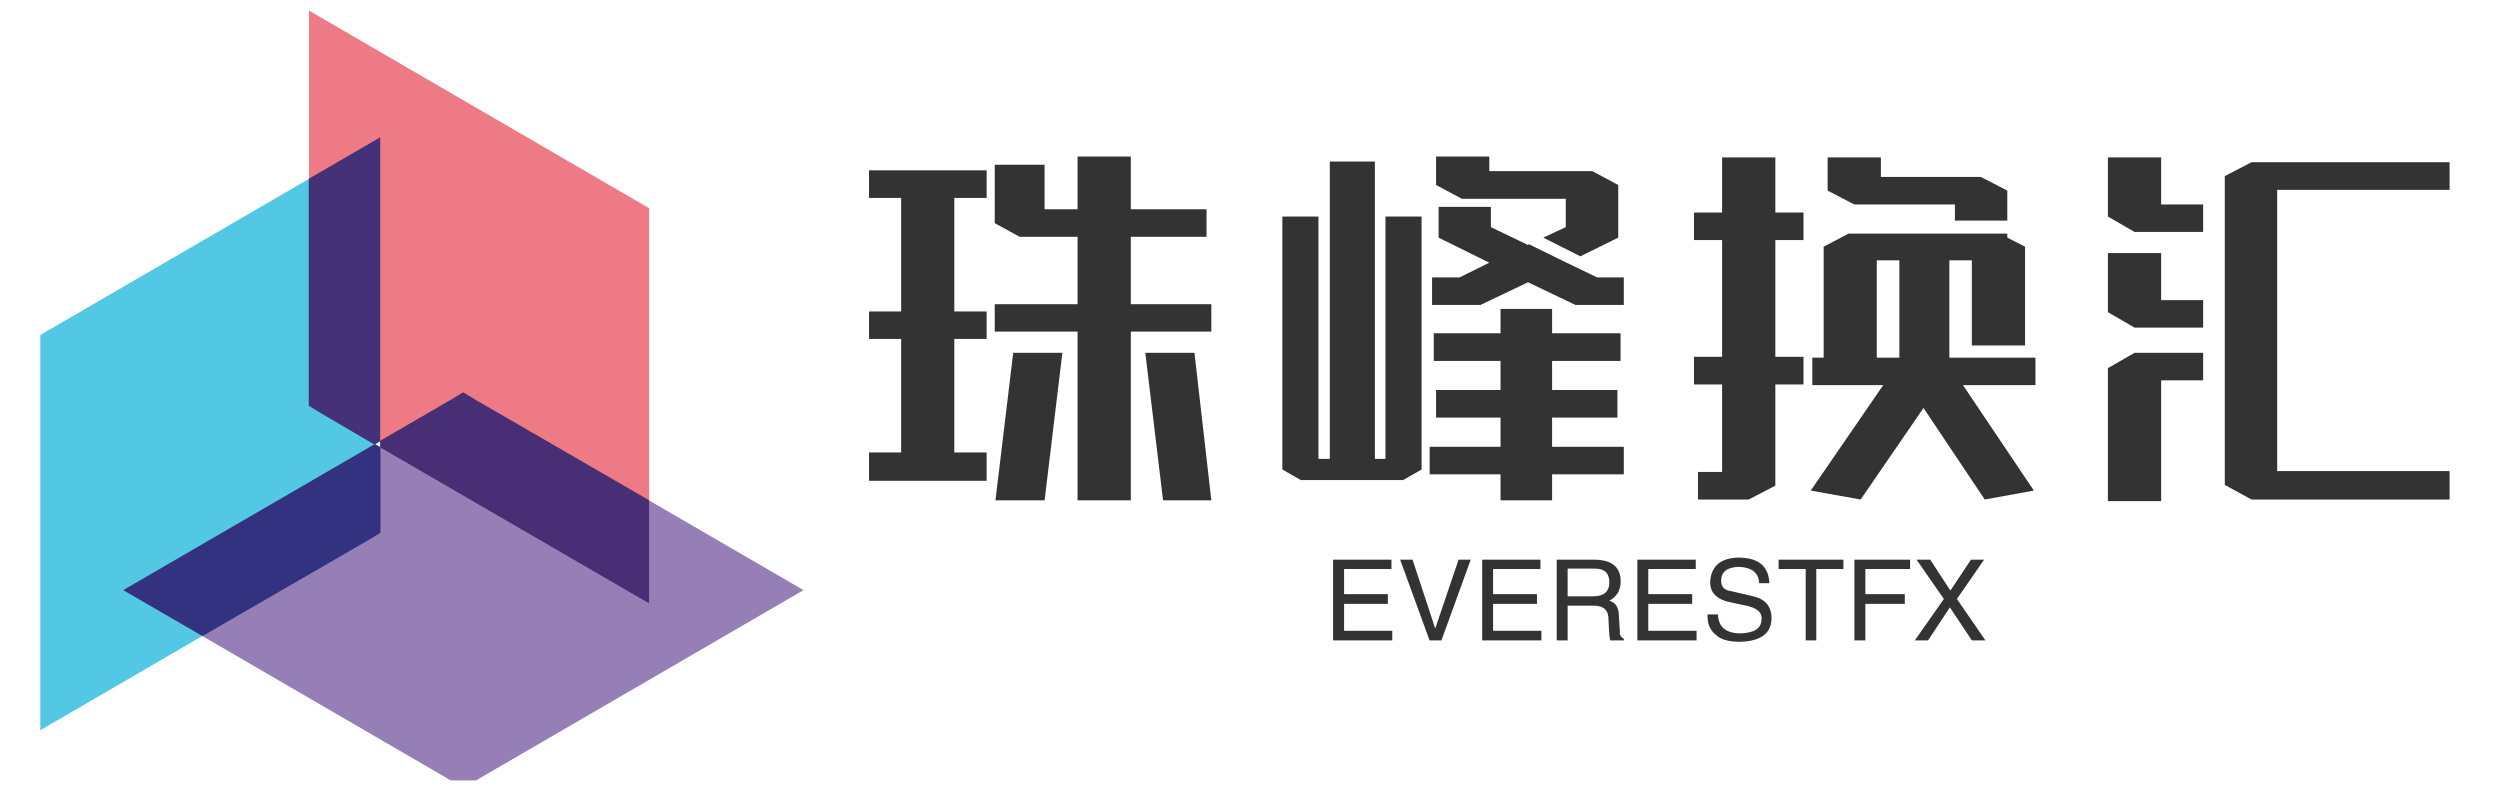
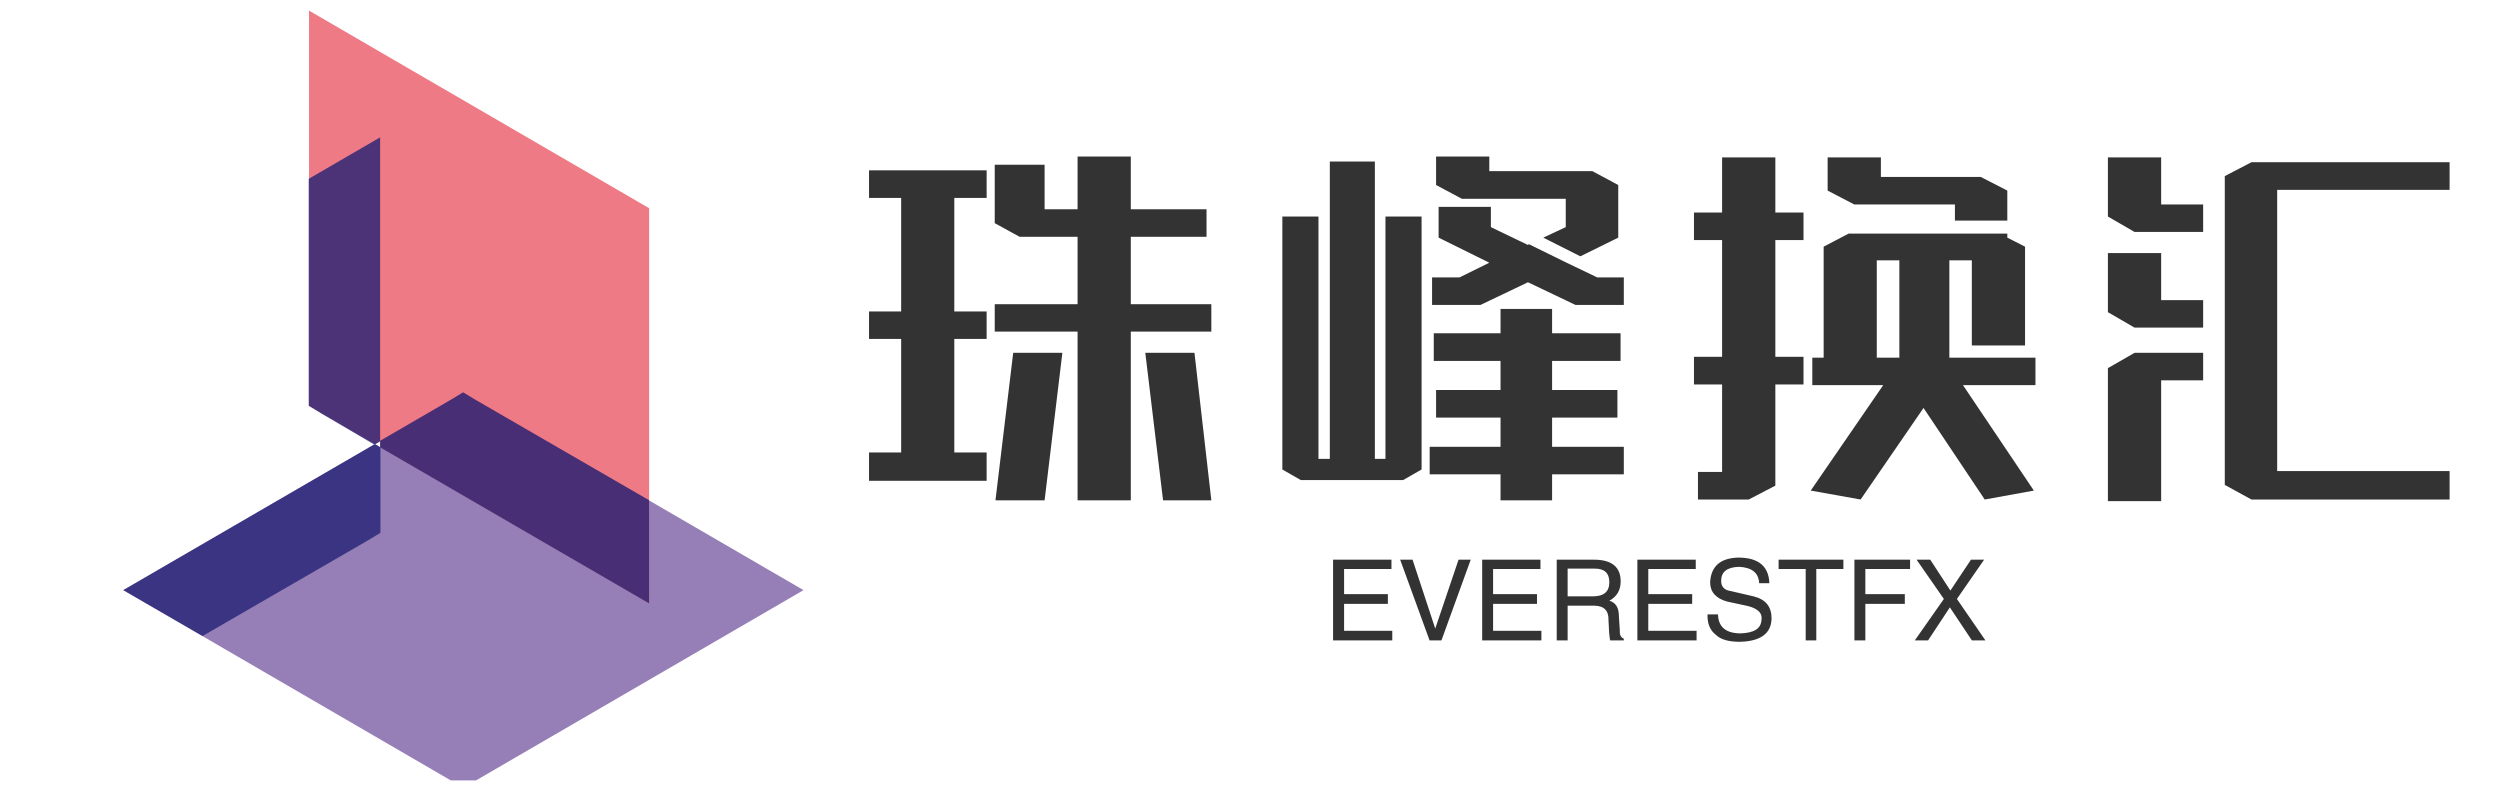
<svg xmlns="http://www.w3.org/2000/svg" width="124" zoomAndPan="magnify" viewBox="0 0 93 30" height="40" preserveAspectRatio="xMidYMid meet" version="1.0">
  <defs>
    <clipPath id="f0e6dc76a2">
      <path d="M 1.5 5 L 15 5 L 15 28 L 1.5 28 Z M 1.5 5 " clip-rule="nonzero" />
    </clipPath>
    <clipPath id="ebbbaee455">
      <path d="M 4 14 L 29.891 14 L 29.891 29.031 L 4 29.031 Z M 4 14 " clip-rule="nonzero" />
    </clipPath>
    <clipPath id="c405c02a59">
      <path d="M 11 0.395 L 25 0.395 L 25 23 L 11 23 Z M 11 0.395 " clip-rule="nonzero" />
    </clipPath>
    <clipPath id="8e2044ed6f">
      <path d="M 32 5 L 91.5 5 L 91.5 19 L 32 19 Z M 32 5 " clip-rule="nonzero" />
    </clipPath>
  </defs>
  <g clip-path="url(#f0e6dc76a2)">
-     <path fill="#28bade" d="M 14.152 5.109 L 11.496 6.652 L 1.977 12.184 L 1.5 12.461 L 1.5 27.164 L 7.527 23.66 L 13.676 20.09 L 14.152 19.812 L 14.152 16.641 L 13.945 16.52 L 14.152 16.398 Z M 14.152 5.109 " fill-opacity="0.8" fill-rule="nonzero" />
-   </g>
+     </g>
  <g clip-path="url(#ebbbaee455)">
    <path fill="#7c5fa5" d="M 24.148 18.617 L 17.715 14.883 L 17.238 14.605 L 16.762 14.883 L 14.152 16.398 L 14.152 16.641 L 13.945 16.52 L 4.586 21.953 L 7.527 23.66 L 16.762 29.027 L 17.238 29.305 L 17.715 29.027 L 29.891 21.953 Z M 24.148 18.617 " fill-opacity="0.8" fill-rule="nonzero" />
  </g>
  <g clip-path="url(#c405c02a59)">
    <path fill="#e95967" d="M 23.672 7.469 L 11.496 0.395 L 11.496 15.094 L 11.973 15.375 L 13.945 16.52 L 14.152 16.398 L 14.152 16.641 L 24.148 22.445 L 24.148 7.746 Z M 23.672 7.469 " fill-opacity="0.8" fill-rule="nonzero" />
  </g>
  <path fill="#232275" d="M 13.945 16.52 L 14.152 16.641 L 14.152 19.82 L 13.676 20.109 L 7.535 23.66 L 4.586 21.953 Z M 14.141 5.109 L 11.484 6.652 L 11.484 15.094 L 11.957 15.383 L 13.934 16.543 L 14.141 16.418 Z M 17.703 14.883 L 17.227 14.594 L 16.75 14.883 L 14.141 16.398 L 14.141 16.641 L 24.145 22.445 L 24.145 18.609 Z M 17.703 14.883 " fill-opacity="0.8" fill-rule="nonzero" />
  <g clip-path="url(#8e2044ed6f)">
    <path fill="#333333" d="M 44.434 13.125 L 42.605 13.125 L 43.266 18.613 L 45.062 18.613 Z M 42.066 11.316 L 42.066 8.809 L 44.883 8.809 L 44.883 7.785 L 42.066 7.785 L 42.066 5.824 L 40.086 5.824 L 40.086 7.785 L 38.859 7.785 L 38.859 6.129 L 37.004 6.129 L 37.004 8.301 L 37.93 8.809 L 40.086 8.809 L 40.086 11.316 L 37.004 11.316 L 37.004 12.336 L 40.086 12.336 L 40.086 18.613 L 42.066 18.613 L 42.066 12.336 L 45.062 12.336 L 45.062 11.316 Z M 37.031 18.613 L 38.859 18.613 L 39.52 13.125 L 37.691 13.125 Z M 33.523 16.832 L 32.328 16.832 L 32.328 17.887 L 36.703 17.887 L 36.703 16.832 L 35.5 16.832 L 35.5 12.609 L 36.703 12.609 L 36.703 11.586 L 35.5 11.586 L 35.5 7.363 L 36.703 7.363 L 36.703 6.336 L 32.328 6.336 L 32.328 7.363 L 33.523 7.363 L 33.523 11.586 L 32.328 11.586 L 32.328 12.609 L 33.523 12.609 Z M 60.406 17.645 L 60.406 16.621 L 57.621 16.621 L 57.621 17.645 Z M 60.406 11.344 L 60.406 10.32 L 59.418 10.32 L 58.277 9.773 L 56.871 9.082 L 56.84 9.113 L 55.461 8.449 L 55.461 7.695 L 53.516 7.695 L 53.516 8.84 L 55.402 9.773 L 54.293 10.32 L 53.273 10.32 L 53.273 11.344 L 55.074 11.344 L 56.84 10.5 L 58.609 11.344 Z M 57.41 8.84 L 58.789 9.535 L 60.199 8.84 L 60.199 6.883 L 59.238 6.367 L 55.402 6.367 L 55.402 5.824 L 53.422 5.824 L 53.422 6.883 L 54.383 7.395 L 58.246 7.395 L 58.246 8.449 Z M 47.703 8.055 L 47.703 17.465 L 48.391 17.859 L 52.195 17.859 L 52.883 17.465 L 52.883 8.055 L 51.539 8.055 L 51.539 17.07 L 51.145 17.07 L 51.145 6.008 L 49.469 6.008 L 49.469 17.07 L 49.047 17.07 L 49.047 8.055 Z M 57.621 14.508 L 57.621 15.535 L 60.168 15.535 L 60.168 14.508 Z M 60.285 13.426 L 60.285 12.398 L 57.621 12.398 L 57.621 13.426 Z M 55.82 16.621 L 53.184 16.621 L 53.184 17.645 L 55.82 17.645 L 55.82 18.613 L 57.738 18.613 L 57.738 11.492 L 55.82 11.492 L 55.82 12.398 L 53.336 12.398 L 53.336 13.426 L 55.82 13.426 L 55.82 14.508 L 53.422 14.508 L 53.422 15.535 L 55.82 15.535 Z M 70.656 9.684 L 70.656 13.305 L 69.816 13.305 L 69.816 9.684 Z M 73.352 12.852 L 75.332 12.852 L 75.332 9.176 L 74.672 8.84 L 74.672 8.691 L 68.766 8.691 L 67.84 9.176 L 67.84 13.305 L 67.418 13.305 L 67.418 14.328 L 70.055 14.328 L 67.359 18.25 L 69.215 18.582 L 71.555 15.176 L 73.832 18.582 L 75.66 18.25 L 73.023 14.328 L 75.719 14.328 L 75.719 13.305 L 72.516 13.305 L 72.516 9.684 L 73.352 9.684 Z M 69.969 5.855 L 67.988 5.855 L 67.988 7.09 L 68.977 7.605 L 72.723 7.605 L 72.723 8.207 L 74.672 8.207 L 74.672 7.09 L 73.684 6.582 L 69.969 6.582 Z M 66.043 5.855 L 64.062 5.855 L 64.062 7.906 L 63.016 7.906 L 63.016 8.93 L 64.062 8.93 L 64.062 13.273 L 63.016 13.273 L 63.016 14.301 L 64.062 14.301 L 64.062 17.555 L 63.164 17.555 L 63.164 18.582 L 65.051 18.582 L 66.043 18.066 L 66.043 14.301 L 67.09 14.301 L 67.09 13.273 L 66.043 13.273 L 66.043 8.93 L 67.09 8.93 L 67.09 7.906 L 66.043 7.906 Z M 91.125 18.582 L 91.125 17.523 L 82.762 17.523 L 82.762 18.039 L 83.754 18.582 Z M 91.125 7.062 L 91.125 6.035 L 83.754 6.035 L 82.762 6.551 L 82.762 17.676 L 84.711 17.676 L 84.711 7.062 Z M 79.406 8.629 L 81.957 8.629 L 81.957 7.605 L 80.395 7.605 L 80.395 5.855 L 78.414 5.855 L 78.414 8.055 Z M 79.406 12.188 L 81.957 12.188 L 81.957 11.164 L 80.395 11.164 L 80.395 9.414 L 78.414 9.414 L 78.414 11.613 Z M 80.395 18.641 L 80.395 14.148 L 81.957 14.148 L 81.957 13.125 L 79.406 13.125 L 78.414 13.695 L 78.414 18.641 Z M 80.395 18.641 " fill-opacity="1" fill-rule="nonzero" />
  </g>
  <path fill="#333333" d="M 50 23.465 L 51.793 23.465 L 51.793 23.824 L 49.59 23.824 L 49.59 20.82 L 51.762 20.82 L 51.762 21.168 L 50 21.168 L 50 22.102 L 51.629 22.102 L 51.629 22.465 L 50 22.465 Z M 52.547 20.82 L 53.391 23.383 L 54.258 20.82 L 54.711 20.82 L 53.621 23.824 L 53.18 23.824 L 52.086 20.82 Z M 55.543 23.465 L 57.34 23.465 L 57.34 23.824 L 55.137 23.824 L 55.137 20.82 L 57.305 20.82 L 57.305 21.168 L 55.543 21.168 L 55.543 22.102 L 57.176 22.102 L 57.176 22.465 L 55.543 22.465 Z M 59.293 22.531 L 58.316 22.531 L 58.316 23.824 L 57.91 23.824 L 57.91 20.82 L 59.293 20.82 C 59.957 20.82 60.289 21.09 60.289 21.629 C 60.289 21.953 60.148 22.195 59.867 22.348 C 60.105 22.414 60.223 22.605 60.223 22.922 L 60.258 23.465 C 60.246 23.617 60.297 23.715 60.406 23.758 L 60.406 23.824 L 59.898 23.824 C 59.867 23.684 59.848 23.43 59.836 23.07 C 59.848 22.711 59.664 22.531 59.293 22.531 Z M 59.328 21.152 L 58.316 21.152 L 58.316 22.184 L 59.262 22.184 C 59.664 22.184 59.867 22.008 59.867 21.66 C 59.867 21.32 59.688 21.152 59.328 21.152 Z M 61.316 23.465 L 63.113 23.465 L 63.113 23.824 L 60.91 23.824 L 60.91 20.82 L 63.082 20.82 L 63.082 21.168 L 61.316 21.168 L 61.316 22.102 L 62.949 22.102 L 62.949 22.465 L 61.316 22.465 Z M 65.82 21.695 L 65.441 21.695 C 65.422 21.312 65.172 21.109 64.695 21.086 C 64.25 21.098 64.027 21.27 64.027 21.609 C 64.027 21.828 64.145 21.953 64.387 21.988 L 65.23 22.184 C 65.68 22.293 65.902 22.566 65.902 23.008 C 65.891 23.562 65.5 23.855 64.727 23.875 C 64.301 23.875 64.004 23.789 63.828 23.613 C 63.613 23.449 63.508 23.195 63.52 22.855 L 63.91 22.855 C 63.922 23.316 64.191 23.551 64.727 23.562 C 65.246 23.551 65.516 23.383 65.527 23.055 C 65.57 22.781 65.352 22.598 64.871 22.512 L 64.254 22.379 C 63.828 22.262 63.617 22.02 63.617 21.66 C 63.648 21.066 63.996 20.762 64.66 20.742 C 65.41 20.742 65.797 21.059 65.82 21.695 Z M 67.172 21.168 L 66.164 21.168 L 66.164 20.82 L 68.574 20.82 L 68.574 21.168 L 67.566 21.168 L 67.566 23.824 L 67.172 23.824 Z M 70.859 22.465 L 69.391 22.465 L 69.391 23.824 L 68.984 23.824 L 68.984 20.82 L 71.055 20.82 L 71.055 21.168 L 69.391 21.168 L 69.391 22.102 L 70.859 22.102 Z M 73.809 20.82 L 72.797 22.281 L 73.859 23.824 L 73.355 23.824 L 72.535 22.594 L 71.723 23.824 L 71.23 23.824 L 72.312 22.281 L 71.297 20.82 L 71.805 20.82 L 72.555 21.969 L 73.32 20.82 Z M 73.809 20.82 " fill-opacity="1" fill-rule="nonzero" />
</svg>